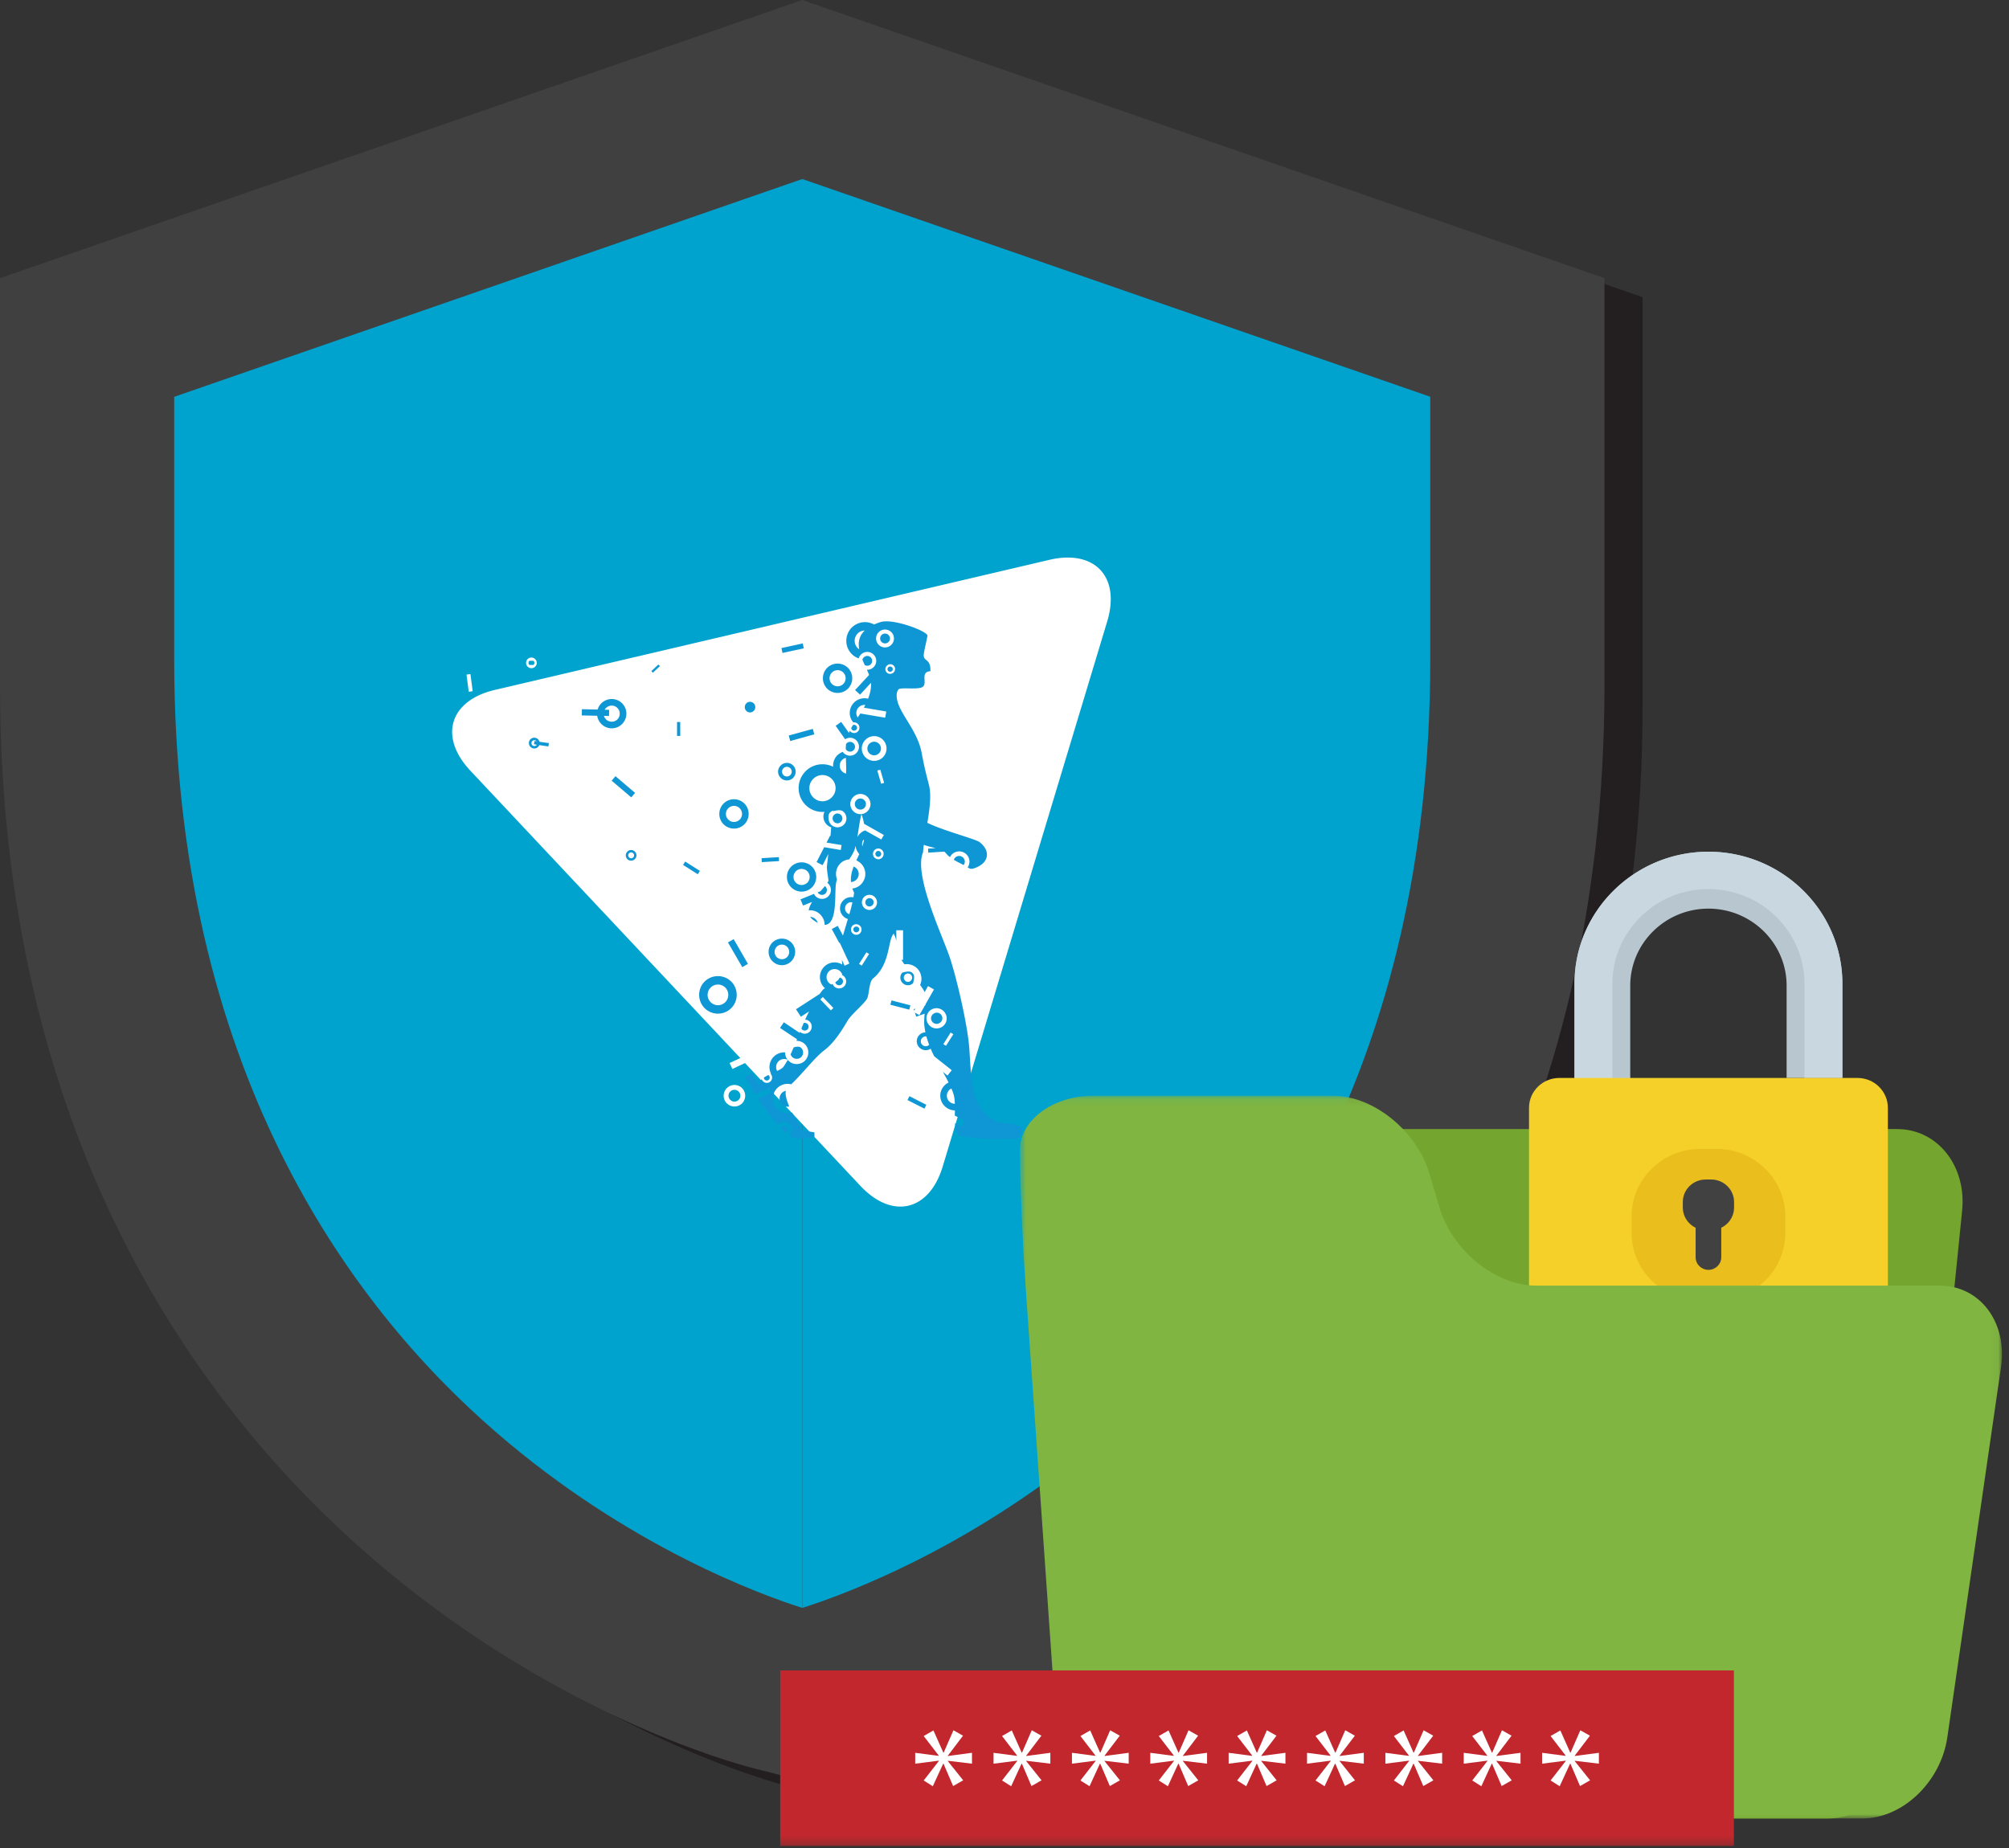
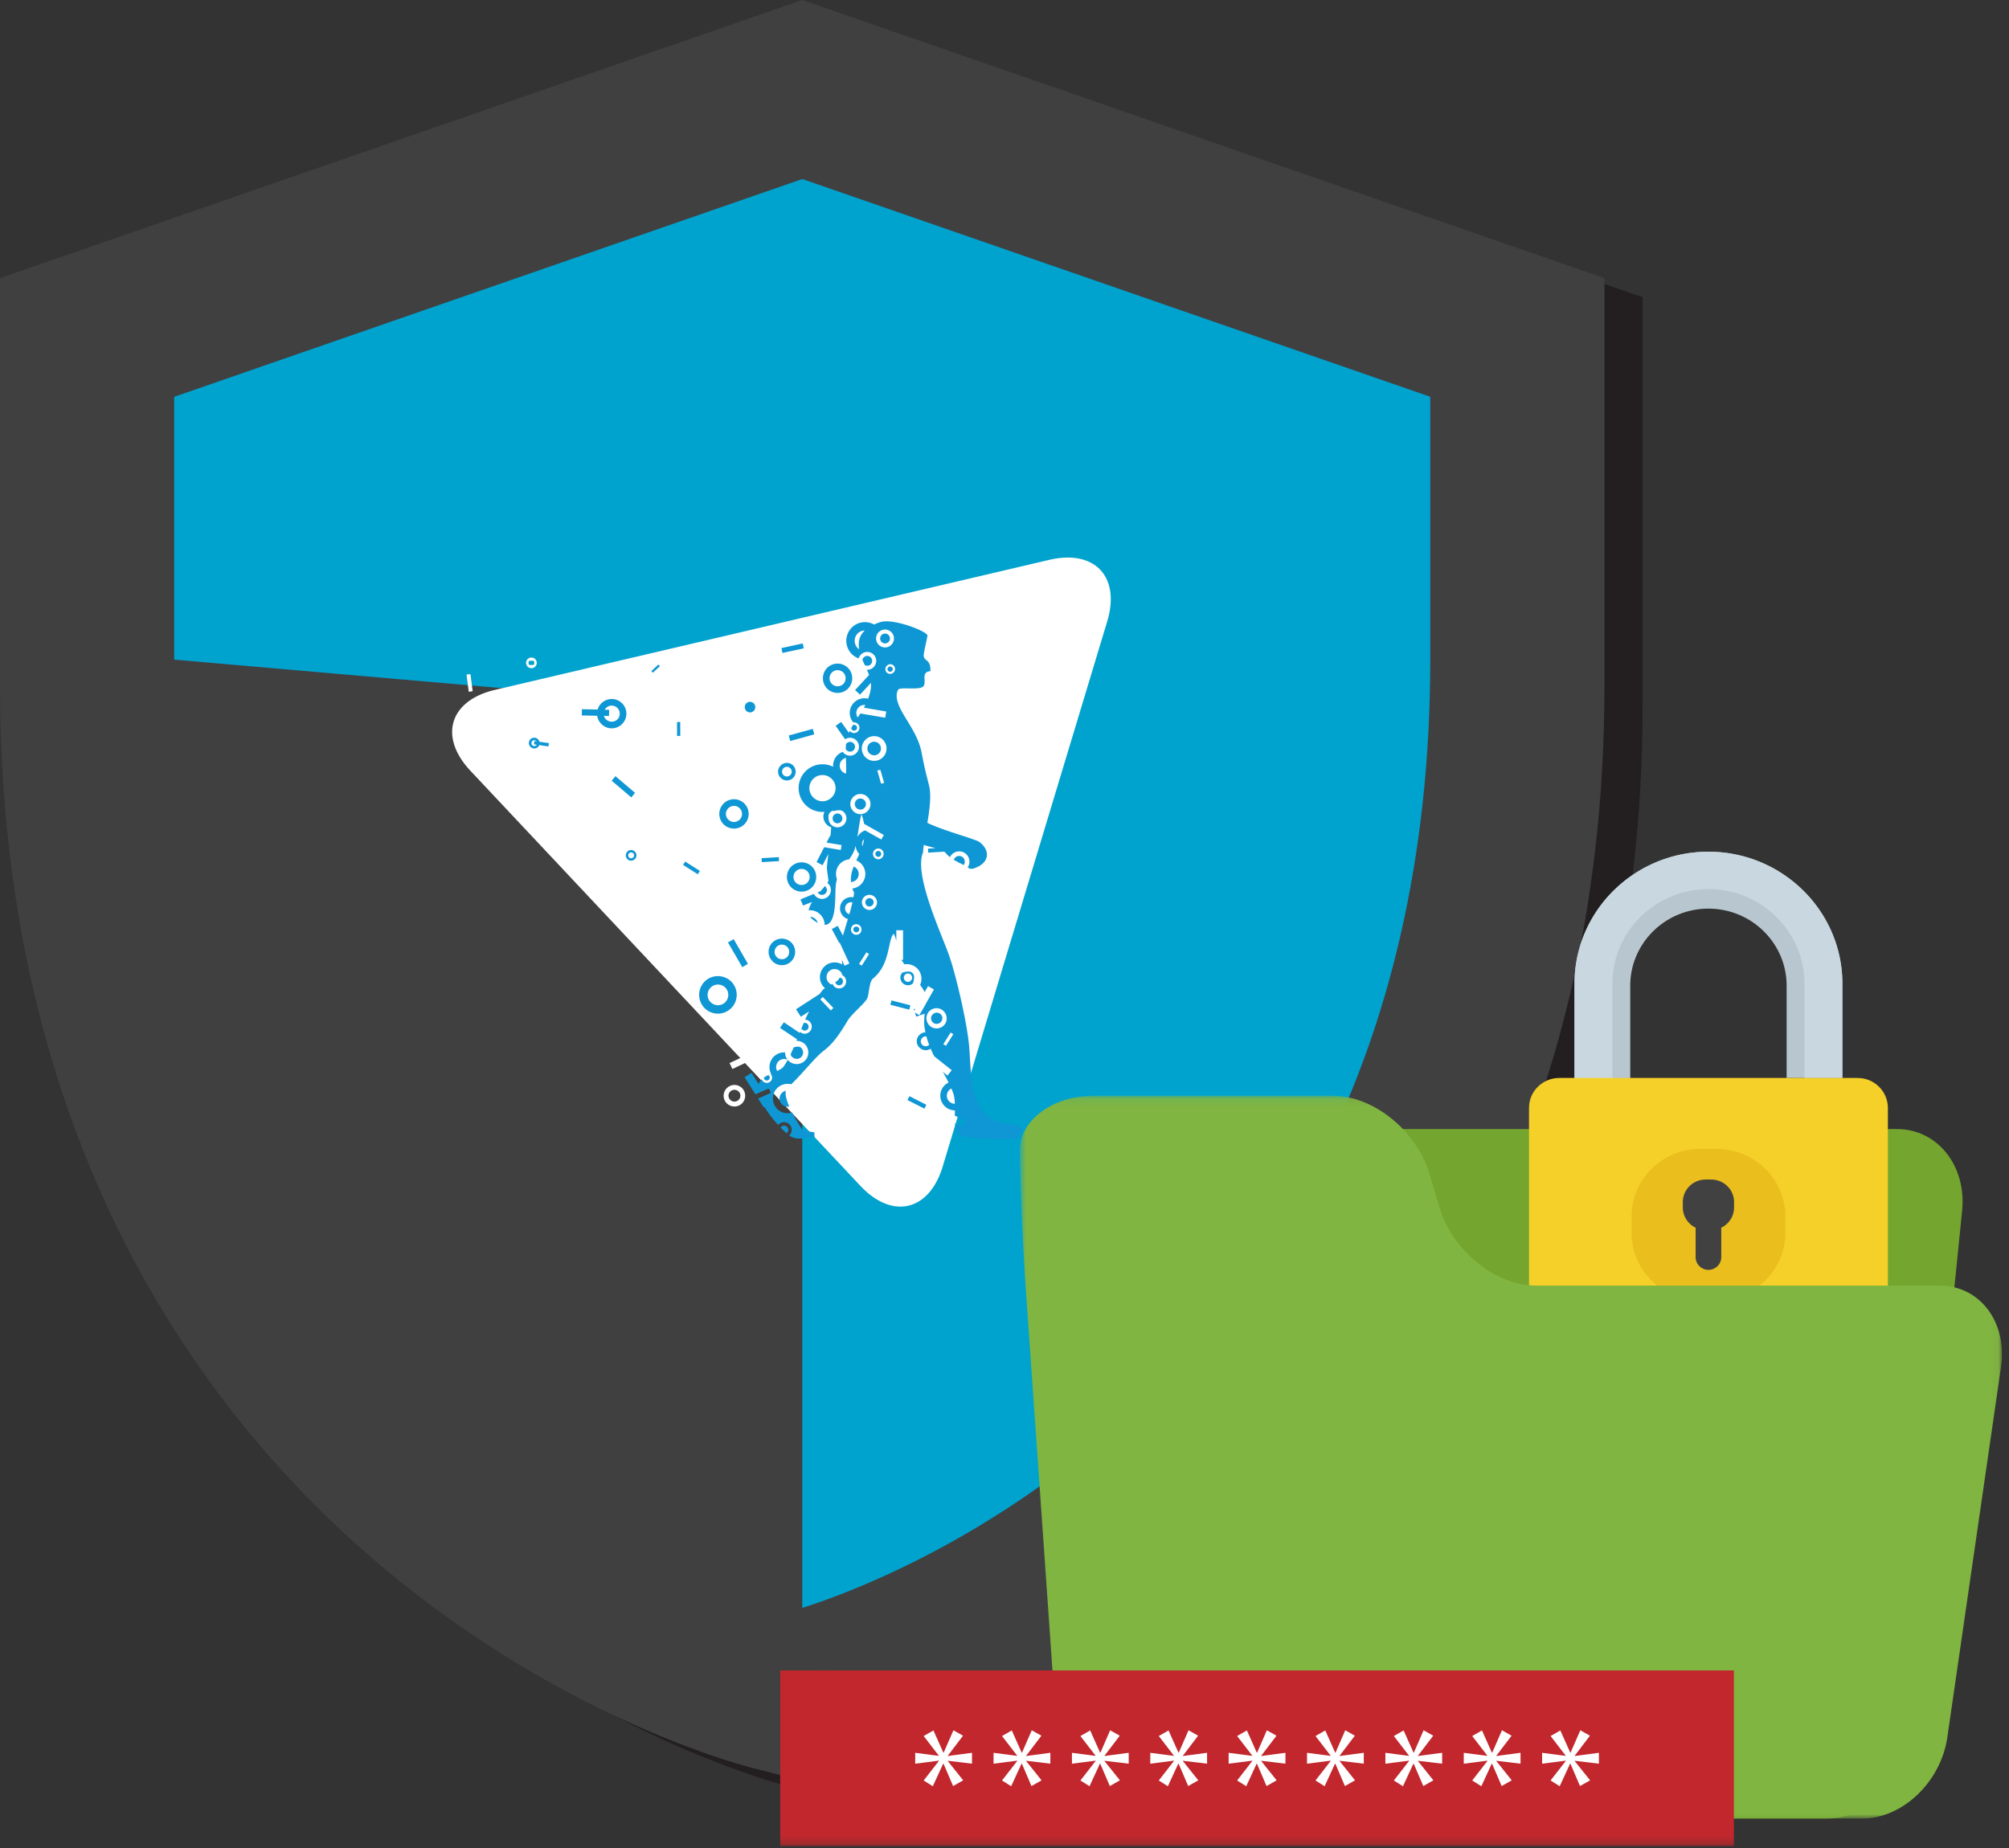
<svg xmlns="http://www.w3.org/2000/svg" xmlns:xlink="http://www.w3.org/1999/xlink" width="250" height="230" viewBox="0 0 250 230">
  <rect x="0" y="0" width="250" height="230" fill="#333333" stroke="none" />
  <title>protect privacy</title>
  <defs>
    <path id="a" d="M.747.077H122.96V90.03H.746z" />
    <path id="c" d="M0 229.76h249.127V0H0z" />
  </defs>
  <g fill="none" fill-rule="evenodd">
    <path d="M204.408 36.994v50.663c0 56.63-25.032 90.21-46.026 108.41-22.513 19.517-45.075 25.697-47.582 26.336l-6.216 1.592-25.07-113.312 25.07-108.31 99.824 34.62z" fill="#231F20" />
    <path d="M104.584 2.374v221.62l-6.23-1.59c-2.494-.64-25.07-6.82-47.568-26.336-21.008-18.2-46.038-51.78-46.038-108.41V36.994l99.836-34.62z" fill="#231F20" />
    <path d="M199.66 34.62v50.664c0 56.63-25.03 90.21-46.026 108.41-22.512 19.516-45.074 25.696-47.58 26.335l-6.218 1.592L74.768 108.31 99.836 0l99.825 34.62z" fill="#404041" />
    <path d="M99.836 0v221.622l-6.23-1.592c-2.493-.64-25.067-6.82-47.567-26.336C25.03 175.494 0 141.914 0 85.284V34.62L99.836 0z" fill="#404041" />
    <path d="M99.836 13.933L80.62 111.05l19.212 97.115 1.834-.47c.873-.22 21.61-5.656 42.486-23.753 19.183-16.63 42.052-47.502 42.052-100.143V43.885L99.836 13.933z" fill="#404041" />
    <path d="M13.456 43.886V83.8c0 52.647 22.874 83.514 42.07 100.146 20.813 18.052 41.616 23.53 42.48 23.752l1.826.466.004-194.232-86.38 29.954z" fill="#404041" />
    <path fill="#00A3CE" d="M177.98 49.38v32.717L93.035 88.9l6.803-66.618z" />
    <path fill="#00A3CE" d="M99.837 22.282v66.62l-78.16-6.804v-32.71zM99.837 82.098h78.145c0 50.788-21.744 80.294-39.984 96.106-16.62 14.41-33.284 20.376-38.16 21.914V82.098z" />
-     <path d="M99.837 82.098v118.02c-4.89-1.545-21.595-7.54-38.154-21.908-18.254-15.81-40.005-45.318-40.005-96.112h78.16z" fill="#00A3CE" />
    <path d="M107.056 147.577l-14.35-15.272-1.567.74-.35-.74 1.333-.623-33.57-35.74c-3.988-4.238-2.623-8.752 3.04-10.08L130.57 69.68c5.66-1.33 8.888 2.106 7.21 7.667l-20.467 67.83c-1.68 5.565-6.275 6.645-10.257 2.402zm-16.61-10.255a1.33 1.33 0 0 1 0-1.892 1.337 1.337 0 0 1 1.9 0 1.355 1.355 0 0 1 0 1.892c-.532.52-1.38.52-1.9 0zm1.47-.435a.724.724 0 0 0 0-1.037.74.74 0 0 0-1.04 0 .716.716 0 0 0 0 1.037c.28.29.75.29 1.04 0zM58.33 86.097l-.277-2.14.49-.062.277 2.135-.49.068zm7.33-3.13a.658.658 0 0 1 0-.935.666.666 0 0 1 .94 0 .66.66 0 0 1 0 .936.664.664 0 0 1-.94 0zm.73-.726h-.515a.36.36 0 0 0 0 .516h.515a.366.366 0 0 0 0-.515z" fill="#FFF" />
    <path d="M119.252 141.22c-.27-.35-.377-.855-.407-1.427l.84.422.374-.756-1.245-.612c.007-.22.012-.433.012-.65-.463 0-.924-.18-1.28-.543a1.81 1.81 0 0 1 0-2.574c.148-.148.318-.264.493-.353-.226-.458-.47-.894-.71-1.326l.577.463.528-.667-2.176-1.727c-.162-.306-.305-.622-.444-.95a1.11 1.11 0 0 1-1.404-.145 1.1 1.1 0 0 1 0-1.566 1.07 1.07 0 0 1 .748-.322c-.038-.222-.085-.454-.115-.682-.068-.487-.03-1.07.02-1.642l-1.046.366-.17-.502.562.318.696-1.227.06-.02c.002-.04.008-.072.008-.108l1.05-1.845-.737-.418-.424.753c-.105-.24-.307-.547-.563-.894a1.848 1.848 0 0 0-.362-2.056c-.44-.43-1.035-.6-1.593-.512-.132-.187-.254-.375-.377-.56h.21v-3.677h-.842v1.354a2.948 2.948 0 0 0-.325-.928c-.758.766-.382 3.792-2.56 5.566-.518.422-.477 1.897-.727 2.465-.26.594-1.972 1.992-2.442 2.787-.688 1.162-1.677 2.773-2.926 3.708-1.118.83-2.733 2.94-4.1 4.218a1.832 1.832 0 0 0-1.744.485c-.705.7-.705 1.865 0 2.58.507.502 1.23.647 1.858.442.51.976 1.093 1.87 1.32 2.217.04.065 1.256.196 1.46.27v.548c-.916.12-2.184.467-3.01-.095l-.125-.086a.08.08 0 0 1 .033-.026.95.95 0 0 0 0-1.342.955.955 0 0 0-1.35 0c-.02.02-.038.04-.06.067-.594-.652-1.22-1.442-1.698-2.237l-.097.074-.703-1.12 1.59-.71-.244-.558-1.678.74-1.348-2.13.864-.54.89 1.398a1.23 1.23 0 0 1 .184-.377c.056-.077.12-.154.197-.228.027.1.086.185.162.26a.66.66 0 0 0 .932 0 .667.667 0 0 0 .006-.93l.052-.026a1.84 1.84 0 0 1 .34-2.114 1.84 1.84 0 0 1 1.412-.532c0 .378.134.754.42 1.03.563.56 1.482.56 2.048 0a1.457 1.457 0 0 0 0-2.05 1.47 1.47 0 0 0-1.066-.418l.084-.197-2.117-1.413.476-.702 1.96 1.317c.013-.04.038-.078.052-.125a.86.86 0 0 0 1.202-.03.876.876 0 0 0 0-1.24.847.847 0 0 0-.567-.247c.15-.337.317-.675.49-1.024l-1.018.66-.607-.93 2.95-1.91c.11-.154.226-.31.353-.468.046-.068.155-.15.304-.25a.573.573 0 0 1-.096-.08 1.833 1.833 0 0 1 0-2.59 1.82 1.82 0 0 1 2.247-.262c-.02-.188-.036-.396-.05-.6l.34.743.594-.28-1.197-2.585-.062.028-.932-1.73.743-.397.65 1.212c.188-.666.406-1.36.612-2.06a1.326 1.326 0 0 1-.57-.343 1.405 1.405 0 0 1 0-1.98c.34-.337.817-.467 1.258-.38.03-.198.06-.383.088-.59a2.408 2.408 0 0 1-.218-.51 1.76 1.76 0 0 0 1.07-.516c.722-.717.722-1.874 0-2.593a2.044 2.044 0 0 0-.58-.387c.122-.258.248-.522.367-.79a1.92 1.92 0 0 1-.465-1.025c-.03.12-.054.234-.08.343-.134.46-.402.9-.712 1.347a1.787 1.787 0 0 0-1.106.512 1.85 1.85 0 0 0-.403 1.973 3.125 3.125 0 0 0-.156.736c-.138 1.33.188 4.904-1.388 4.932a1.785 1.785 0 0 0-.536-1.285 1.752 1.752 0 0 0-1.443-.524c.045-.337.206-.7.422-1.052l-1.127.454-.32-.773 1.68-.68c.05.107.124.21.207.3.438.43 1.14.43 1.575 0a1.113 1.113 0 0 0 0-1.57.877.877 0 0 0-.115-.103c.052-.088.107-.175.13-.248.03-.105-.227-1.372-.184-1.826.054-.488.106-1 .17-1.515l-.71 1.39-.75-.387.947-1.85 2.062.347.1-.612-1.867-.312.435-.846.05.032c.042-.374.07-.738.09-1.09a1.4 1.4 0 0 1-.834-1.924 2.927 2.927 0 0 1-2.35-.855 2.976 2.976 0 0 1-.002-4.196 2.97 2.97 0 0 1 3.428-.556 1.864 1.864 0 0 1 .527-1.435c.198-.185.43-.332.672-.42.03.053.073.1.12.148a1.108 1.108 0 0 0 1.572 0 1.12 1.12 0 0 0 0-1.578 1.106 1.106 0 0 0-1.396-.135l-1.18-1.678.687-.484.963 1.36c.043-.086.073-.165.112-.247.02.03.038.056.07.076a.654.654 0 0 0 .93 0 .657.657 0 0 0 0-.938.666.666 0 0 0-.57-.19 1.812 1.812 0 0 1 .092-2.463 1.834 1.834 0 0 1 1.755-.486c.063-.17.12-.334.173-.515.162-.576.194-.864.19-1.467l-1.365 1.474-.62-.567L108.15 84c-.077-.2-.177-.42-.275-.646.3.02.605-.09.834-.32a1.1 1.1 0 0 0 0-1.57 1.112 1.112 0 0 0-1.57 0c-.14.14-.237.3-.288.478a2.318 2.318 0 0 1-.858-.54 2.34 2.34 0 0 1 0-3.297 2.33 2.33 0 0 1 2.778-.378c.24-.11.5-.213.8-.303 1.486-.48 5.54 1.015 5.838 1.64.045.088-.44 1.99-.462 2.46-.022.85.89.394.83 2.015-1.29.07-.368 1.443-.912 1.915-.475.41-2.23.113-2.92.274-.24.06-.365.498-.365.813-.015 2.005 2.516 4.07 3.104 7.128.287 1.526.514 2.502.91 4.008.32 1.23.102 3-.193 4.733 1.913.953 5.987 2.014 6.487 2.392 1.465 1.122 1.2 2.737-.842 3.32-.016.008-.36 0-.366 0-.084-.06-.175-.114-.263-.17a1.27 1.27 0 0 0-.153-1.617 1.28 1.28 0 0 0-2.052.343c-.186-.14-.36-.31-.517-.503a.968.968 0 0 0-.198-.18l-1.985.125-.026-.502.936-.05c-.498-.14-1.044-.264-1.467-.417-.043.336-.072.65-.09.928-1.193 2.777 2.334 10.2 3.283 12.958.908 2.65 2.244 8.52 2.463 11.318.28 3.624.083 7.712 3.38 9.223.707.324 2.476.12 3.195.824.088.404-.167.72-.278 1.098-.406.535-7.33.174-7.655-.278zm-22.117-.885a.238.238 0 0 1 .078-.078.496.496 0 0 1 .73 0 .5.5 0 0 1 0 .726c-.018.018-.043.038-.06.058a16.463 16.463 0 0 1-.748-.705zm17.9-2.356l-2.107-1.066.24-.485 2.11 1.075-.243.474zm-17.732-.536a1.005 1.005 0 0 1 0-1.423c.142-.137.303-.228.486-.27-.108.483.103 1.213.427 1.965-.317.063-.67-.03-.914-.27zm21.302-1.423a6.776 6.776 0 0 0-.216-.547 1 1 0 0 0-.268 1.606 1 1 0 0 0 .7.297c-.018-.503-.07-.974-.217-1.354zm-23.444-1.648a.35.35 0 0 1-.104-.255c.17-.12.357-.222.537-.318a.24.24 0 0 1 .08.058.347.347 0 0 1 0 .514c-.13.143-.363.143-.512 0zm2.365-1.642c.177-.27.346-.537.507-.822a1.007 1.007 0 0 0-1.16.186 1.02 1.02 0 0 0-.168 1.197c.367-.17.668-.34.82-.56zm1.057-1.177c-.155-.157-.228-.357-.17-.39l.353-.81c.58-.155.79-.08.942.075a.802.802 0 0 1 0 1.125.802.802 0 0 1-1.125 0zm17.038-1.512a13.31 13.31 0 0 1-.342-1.048.594.594 0 0 0-.514.18.615.615 0 0 0 0 .862c.237.23.614.238.856.007zm2.1.115l.913-1.438-.334-.21-.91 1.446.33.202zm-17.918-2.03c-.03-.04-.06-.077-.08-.114.094-.228.19-.46.29-.69a.49.49 0 0 1 .47.12.496.496 0 0 1 0 .685.497.497 0 0 1-.68 0zm17.417-.32a1.24 1.24 0 0 0 .392-1.72 1.252 1.252 0 1 0-2.123 1.327c.367.582 1.14.764 1.73.393zm-1.25-.696a.676.676 0 0 1 .212-.95.69.69 0 1 1 .735 1.166.687.687 0 0 1-.948-.217zm-28.29-1.64a2.348 2.348 0 0 1 0-3.304 2.357 2.357 0 0 1 3.315 0c.91.915.91 2.396 0 3.305a2.342 2.342 0 0 1-3.314 0zm26.082.316l-.062-.185.206-.06-.144.246zm-10.372-.03l.315-.305-1.313-1.365-.312.303 1.31 1.367zm9.757-.097l-2.346-.605.136-.544 2.356.61-.145.54zm-22.89-.93a1.3 1.3 0 0 0 0-1.816 1.288 1.288 0 0 0-1.823 0 1.276 1.276 0 0 0 0 1.815c.5.507 1.31.507 1.823 0zm14.782-1.96a.872.872 0 0 0 0-1.24.857.857 0 0 0-.272-.19c.017-.023.022-.044.036-.064a1.082 1.082 0 0 0-.234-.375 1.01 1.01 0 0 0-1.42 0 1 1 0 0 0 0 1.416c.09.094.202.168.316.218.042-.02.085-.05.136-.082.045.116.117.218.2.318a.89.89 0 0 0 1.237 0zm-.958-.282a.45.45 0 0 1-.135-.248c.214-.132.37-.256.42-.367a1.14 1.14 0 0 1 .145-.2c.088.018.18.058.253.13a.498.498 0 0 1 0 .685.48.48 0 0 1-.683 0zm8.24-.14c-.37-.364-.37-.964-.025-1.3.808-.225 1.06-.13 1.26.068.195.195.287.447.068 1.246-.342.353-.94.353-1.303-.015zm1.03-.302a.517.517 0 0 0 0-.735.52.52 0 0 0-.725 0 .51.51 0 0 0 0 .736c.2.21.52.21.724 0zm-20.98-1.67l-1.783-3.08.71-.41 1.774 3.077-.702.412zm14.87-.198l.908-1.447-.336-.205-.91 1.446.337.208zm-11.112-.54a1.65 1.65 0 0 1 0-2.34 1.666 1.666 0 0 1 2.337 0 1.654 1.654 0 0 1 0 2.34c-.642.652-1.692.652-2.337 0zm1.813-.518a.915.915 0 0 0 0-1.288.91.91 0 0 0-1.287 0 .917.917 0 0 0 0 1.288.917.917 0 0 0 1.287 0zm9.085-2.97a.665.665 0 0 0-.938-.942.678.678 0 0 0 0 .942.667.667 0 0 0 .938 0zm-.73-.218a.36.36 0 0 1 0-.51.382.382 0 0 1 .52 0 .354.354 0 0 1 0 .51.375.375 0 0 1-.52 0zm-5.124-1.456a1.637 1.637 0 0 1-.357-.36.988.988 0 0 1 .683.293c.13.132.218.283.26.452a4.464 4.464 0 0 1-.586-.386zm4.9-2.17a.75.75 0 0 0-.69.206.774.774 0 0 0 0 1.084.802.802 0 0 0 .31.188c.142-.495.28-.99.38-1.48zm2.798.668a.948.948 0 0 0-1.346-1.335.96.96 0 0 0 0 1.334.948.948 0 0 0 1.346 0zm-1.04-.3a.53.53 0 0 1 0-.735.528.528 0 0 1 .74 0 .522.522 0 0 1-.74.736zm-5.967-1.47a.54.54 0 0 1-.115-.142l.344-.135c.2-.233.4-.443.56-.645a.39.39 0 0 1 .065.06c.24.235.24.622 0 .86a.6.6 0 0 1-.855 0zm-3.405-.766a1.826 1.826 0 0 1 0-2.585 1.846 1.846 0 0 1 2.582 0 1.84 1.84 0 0 1 0 2.585 1.83 1.83 0 0 1-2.582 0zm2.004-.582a1.01 1.01 0 0 0 0-1.418c-.39-.39-1.03-.39-1.427 0-.39.39-.39 1.024 0 1.418a1.023 1.023 0 0 0 1.427 0zm5.767-2.007c.122.048.238.123.337.22a1.002 1.002 0 0 1-.67 1.708c-.06-.687.097-1.31.334-1.93zm-19.402.96L85 107.645l.267-.416 1.828 1.163-.267.417zm31.864-1.8a.704.704 0 0 1 1.164-.27c.246.253.27.65.06.925-.422-.224-.834-.416-1.224-.654zm-23.895.293l-.03-.49 2.152-.135.026.495-2.15.13zm-16.727-.374a.667.667 0 0 1 0-.94.65.65 0 0 1 .93 0c.27.264.27.68 0 .94a.663.663 0 0 1-.93 0zm31.697-.186a.676.676 0 0 0 0-.944.666.666 0 0 0-.936 0 .66.66 0 0 0 0 .944.648.648 0 0 0 .937 0zm-30.972-.022a.37.37 0 0 0 0-.523.36.36 0 0 0-.51 0 .37.37 0 0 0 0 .522.37.37 0 0 0 .51 0zm30.245-.184a.36.36 0 0 1 0-.517.346.346 0 0 1 .507 0 .36.36 0 0 1 0 .517.358.358 0 0 1-.507 0zm-1.523-2.052c-.213.137-.29.504-.208.844.1-.307.19-.625.207-.844zm2.148 0l.322-.56-2.46-1.39a6.455 6.455 0 0 0-.332-1.196c-.226.89-.345 1.89-.504 2.837.082-.145.18-.276.296-.4.182-.186.394-.32.633-.408v-.035l2.045 1.15zm-19.622-1.89a1.84 1.84 0 0 1 0-2.587 1.833 1.833 0 0 1 2.587 0c.71.713.71 1.873 0 2.586-.71.708-1.87.708-2.587 0zm14.96.052a1.114 1.114 0 0 0 0-1.578c-.213-.212-.5-.323-1.304-.11l.02-.067a.763.763 0 0 0-.407.206.76.76 0 0 0-.2.706c-.014.302.09.61.32.842a1.12 1.12 0 0 0 1.57 0zm-1.216-.356a.618.618 0 0 1 0-.865c.23-.24.62-.24.86 0a.613.613 0 0 1 0 .865.606.606 0 0 1-.86 0zm-11.743-.28c.39-.387.39-1.033 0-1.415a.99.99 0 0 0-1.412 0 .983.983 0 0 0 0 1.414.998.998 0 0 0 1.412 0zm15.91-1.052a1.245 1.245 0 0 0 0-1.77 1.24 1.24 0 0 0-1.768 0 1.237 1.237 0 0 0 0 1.77 1.234 1.234 0 0 0 1.767 0zm-1.38-.4a.687.687 0 0 1 0-.97.697.697 0 0 1 .985 0 .69.69 0 0 1-.986.967zm-3.077-1.317c.642-.63.642-1.668 0-2.302a1.627 1.627 0 0 0-2.3 0 1.62 1.62 0 0 0 0 2.303 1.61 1.61 0 0 0 2.3 0zm-24.94 0l-2.444-2.08.476-.557 2.44 2.076-.473.56zm31.09-1.697l.376-.108-.478-1.634-.374.1.476 1.642zm-12.493-.728a1.07 1.07 0 0 1 0-1.546c.42-.43 1.12-.43 1.54 0a1.1 1.1 0 0 1 0 1.546 1.088 1.088 0 0 1-1.54 0zm1.192-.352a.6.6 0 0 0 0-.85.607.607 0 0 0-.855 0 .612.612 0 0 0 0 .85c.24.236.622.236.856 0zm6.916-2.14a.948.948 0 0 0-.472.265.997.997 0 0 0 0 1.416c.138.14.316.235.492.277.04-.59 0-1.277-.02-1.956zm4.613-.078a1.543 1.543 0 0 0 0-2.168 1.523 1.523 0 0 0-2.18 0 1.522 1.522 0 0 0 0 2.168c.597.6 1.574.6 2.18 0zm-1.694-.49a.843.843 0 0 1 0-1.19.838.838 0 0 1 1.198 0 .84.84 0 0 1 0 1.19.843.843 0 0 1-1.197 0zm-2.828-.383c-.046-.04-.076-.093-.104-.14.004-.217.014-.428.028-.63.025-.027.05-.056.076-.09a.61.61 0 0 1 .862 0 .598.598 0 0 1 0 .86.61.61 0 0 1-.862 0zm-39.334-.41a.667.667 0 1 1 .944-.942c.08.09.138.19.168.3l1.177.167-.07.415-1.133-.17c-.03.09-.08.16-.142.23a.674.674 0 0 1-.944 0zm.732-.213c.015-.02.033-.04.045-.065l-.35-.053.063-.406.264.035c-.007-.007-.018-.015-.022-.025a.362.362 0 0 0-.514 0 .367.367 0 0 0 0 .514.37.37 0 0 0 .514 0zm31.582-.52l-.18-.69 2.992-.822.185.68-2.998.83zm-14.08-.633l-.002-1.738h.394l.007 1.737h-.397zm21.78-.76a.39.39 0 0 1-.107-.207c.077-.155.15-.287.214-.39a.36.36 0 0 1 .4.083c.15.137.15.363 0 .514a.37.37 0 0 1-.508 0zm-31.198-.727a1.8 1.8 0 0 1-.52-1.025l-1.918-.043.016-.775 1.963.044c.078-.287.23-.56.46-.78a1.83 1.83 0 0 1 2.578 0c.712.716.712 1.87 0 2.58a1.82 1.82 0 0 1-2.58 0zm1.995-.573a1.018 1.018 0 0 0 0-1.422.992.992 0 0 0-1.413 0 .713.713 0 0 0-.17.214l.556.013-.018.773-.634-.017c.05.162.136.308.267.44a1.02 1.02 0 0 0 1.412 0zm33.324-.21l.134-.773-2.788-.477c.06-.114.12-.22.18-.338-.27-.032-.545.05-.763.232h-.026l-.007.03s-.012.023-.027.03a.995.995 0 0 0-.122 1.27c.116-.17.212-.333.322-.5l3.098.526zm-17.667-.468zm1.31-.39a.654.654 0 0 0 0-.926.652.652 0 0 0-.93 0 .667.667 0 0 0 0 .927.644.644 0 0 0 .93 0zm9.135-2.76a1.846 1.846 0 0 1 0-2.587 1.844 1.844 0 0 1 2.59 0c.71.715.71 1.87 0 2.588-.707.71-1.866.71-2.59 0zm2.01-.587a1.017 1.017 0 0 0 0-1.417 1.003 1.003 0 1 0 0 1.417zm6.247-1.422a.593.593 0 1 0-.842-.833.593.593 0 0 0 0 .833.6.6 0 0 0 .84 0zm-29.944.027l-.187-.205.87-.818.19.207-.874.816zm29.293-.21a.328.328 0 0 1 0-.466.33.33 0 0 1 .458 0 .324.324 0 0 1 0 .466.335.335 0 0 1-.46 0zm-2.933-.75c-.097-.21-.196-.428-.284-.643a.562.562 0 0 1 .17-.307.616.616 0 0 1 .865 0 .622.622 0 0 1 0 .864.603.603 0 0 1-.75.085zm-10.235-1.5l-.13-.608 2.654-.578.13.614-2.654.57zm10.235-2.79a1.24 1.24 0 0 0-.875.366c-.5.502-.5 1.31 0 1.816.058.054.12.107.19.154-.15-.836-.03-1.654.685-2.335zm3.314 1.774a1.115 1.115 0 0 0 0-1.574 1.125 1.125 0 0 0-1.576 0 1.123 1.123 0 0 0 0 1.574 1.11 1.11 0 0 0 1.577 0zm-1.215-.35a.615.615 0 0 1 0-.867.608.608 0 0 1 .865 0 .61.61 0 0 1 0 .867.616.616 0 0 1-.865 0z" fill="#0E97D4" />
    <path d="M136.61 216.12c.35 5.616 4.737 10.21 9.747 10.21h81.062c5.01 0 9.572-4.576 10.137-10.17l6.61-65.467c.567-5.593-3.07-10.17-8.082-10.17h-95.07c-5.013 0-8.826 4.594-8.475 10.21l4.07 65.387z" fill="#74A52F" />
    <path d="M217.687 143.855a9.766 9.766 0 0 1-5.09 1.42c-5.363 0-9.73-4.3-9.73-9.588v-13.01c0-5.29 4.367-9.59 9.73-9.59 5.366 0 9.73 4.3 9.73 9.59v11.486h6.94V122.43c0-9.057-7.478-16.426-16.67-16.426-9.19 0-16.667 7.37-16.667 16.426v15.982c0 9.057 7.478 16.426 16.668 16.426 1.775 0 3.484-.277 5.09-.786v-10.197z" fill="#B8C7CF" />
    <path d="M217.687 149.065a12.022 12.022 0 0 1-5.09 1.124c-6.588 0-11.95-5.284-11.95-11.778V122.43c0-6.494 5.362-11.776 11.95-11.776 6.59 0 11.95 5.282 11.95 11.776v11.733h4.72V122.43c0-9.057-7.478-16.426-16.67-16.426-9.19 0-16.667 7.37-16.667 16.426v15.982c0 9.057 7.478 16.426 16.668 16.426 1.775 0 3.484-.278 5.09-.786v-4.987z" fill="#C9D8E0" />
    <path d="M234.927 168.874c0 2.054-1.69 3.72-3.774 3.72h-37.11c-2.084 0-3.773-1.666-3.773-3.72v-30.992c0-2.055 1.69-3.72 3.773-3.72h37.11c2.083 0 3.774 1.665 3.774 3.72v30.992z" fill="#F4D029" />
    <path d="M234.927 168.874c0 2.054-1.69 3.72-3.774 3.72h-37.11c-2.084 0-3.773-1.666-3.773-3.72h44.657zM222.164 153.435c0 4.647-3.822 8.415-8.537 8.415h-2.056c-4.714 0-8.538-3.768-8.538-8.415v-2.025c0-4.648 3.824-8.415 8.54-8.415h2.055c4.715 0 8.537 3.767 8.537 8.415v2.025z" fill="#EABE1D" />
    <path d="M215.788 150.28c0 1.55-1.274 2.807-2.848 2.807h-.684c-1.573 0-2.847-1.256-2.847-2.806v-.676c0-1.55 1.273-2.804 2.846-2.804h.684c1.574 0 2.848 1.255 2.848 2.804v.677z" fill="#414141" />
    <path d="M214.193 156.475c0 .868-.714 1.57-1.595 1.57-.88 0-1.594-.702-1.594-1.57v-4.296c0-.87.713-1.572 1.594-1.572.88 0 1.595.703 1.595 1.57v4.297z" fill="#414141" />
    <g transform="translate(126.168 136.3)">
      <mask id="b" fill="#fff">
        <use xlink:href="#a" />
      </mask>
      <path d="M39.732.077c5.012 0 10.406 4.37 11.987 9.712l1.243 4.203c1.582 5.34 6.976 9.712 11.986 9.712h50.246c5.01 0 8.452 4.547 7.647 10.104l-6.684 46.117c-.806 5.556-5.566 10.103-10.576 10.103H15.202c-5.01 0-9.432-4.592-9.825-10.206l-3.916-56C1.07 18.21.748 10.57.748 6.845c0-3.723 4.1-6.77 9.11-6.77h29.875z" fill="#80B541" mask="url(#b)" />
    </g>
    <mask id="d" fill="#fff">
      <use xlink:href="#c" />
    </mask>
    <path fill="#C1272D" mask="url(#d)" d="M97.088 229.76h118.677v-21.863H97.088z" />
    <path fill="#FFF" mask="url(#d)" d="M119.838 216.023l-1.89 2.487v.04l3.006-.398v1.352l-3.006-.358v.04l1.91 2.39-1.253.715-1.194-2.786h-.04l-1.293 2.807-1.134-.715 1.89-2.43v-.037l-2.944.376v-1.352l2.924.378v-.04l-1.87-2.428 1.213-.696 1.234 2.765h.04l1.214-2.784zM129.59 216.023l-1.89 2.487v.04l3.005-.398v1.352l-3.005-.358v.04l1.91 2.39-1.255.715-1.192-2.786h-.04l-1.294 2.807-1.135-.715 1.89-2.43v-.037l-2.946.376v-1.352l2.926.378v-.04l-1.87-2.428 1.213-.696 1.232 2.765h.04l1.214-2.784zM139.342 216.023l-1.892 2.487v.04l3.006-.398v1.352l-3.006-.358v.04l1.91 2.39-1.252.715-1.194-2.786h-.04l-1.293 2.807-1.133-.715 1.89-2.43v-.037l-2.945.376v-1.352l2.924.378v-.04l-1.87-2.428 1.215-.696 1.234 2.765h.04l1.214-2.784zM149.093 216.023l-1.89 2.487v.04l3.004-.398v1.352l-3.004-.358v.04l1.91 2.39-1.254.715-1.195-2.786h-.04l-1.294 2.807-1.133-.715 1.89-2.43v-.037l-2.945.376v-1.352l2.926.378v-.04l-1.87-2.428 1.213-.696 1.236 2.765h.038l1.215-2.784zM158.844 216.023l-1.89 2.487v.04l3.005-.398v1.352l-3.006-.358v.04l1.91 2.39-1.254.715-1.194-2.786h-.04l-1.293 2.807-1.134-.715 1.89-2.43v-.037l-2.946.376v-1.352l2.926.378v-.04l-1.87-2.428 1.213-.696 1.233 2.765h.04l1.215-2.784zM168.596 216.023l-1.89 2.487v.04l3.004-.398v1.352l-3.005-.358v.04l1.91 2.39-1.253.715-1.194-2.786h-.04l-1.294 2.807-1.133-.715 1.89-2.43v-.037l-2.944.376v-1.352l2.925.378v-.04l-1.87-2.428 1.215-.696 1.233 2.765h.04l1.214-2.784zM178.348 216.023l-1.892 2.487v.04l3.005-.398v1.352l-3.004-.358v.04l1.91 2.39-1.253.715-1.193-2.786h-.04l-1.294 2.807-1.134-.715 1.89-2.43v-.037l-2.945.376v-1.352l2.925.378v-.04l-1.87-2.428 1.213-.696 1.234 2.765h.04l1.214-2.784zM188.098 216.023l-1.89 2.487v.04l3.005-.398v1.352l-3.005-.358v.04l1.91 2.39-1.253.715-1.194-2.786h-.04l-1.292 2.807-1.134-.715 1.89-2.43v-.037l-2.945.376v-1.352l2.924.378v-.04l-1.87-2.428 1.213-.696 1.234 2.765h.04l1.214-2.784zM197.85 216.023l-1.89 2.487v.04l3.005-.398v1.352l-3.005-.358v.04l1.91 2.39-1.254.715-1.194-2.786h-.04l-1.294 2.807-1.133-.715 1.89-2.43v-.037l-2.945.376v-1.352l2.925.378v-.04l-1.87-2.428 1.214-.696 1.232 2.765h.04l1.214-2.784z" />
  </g>
</svg>